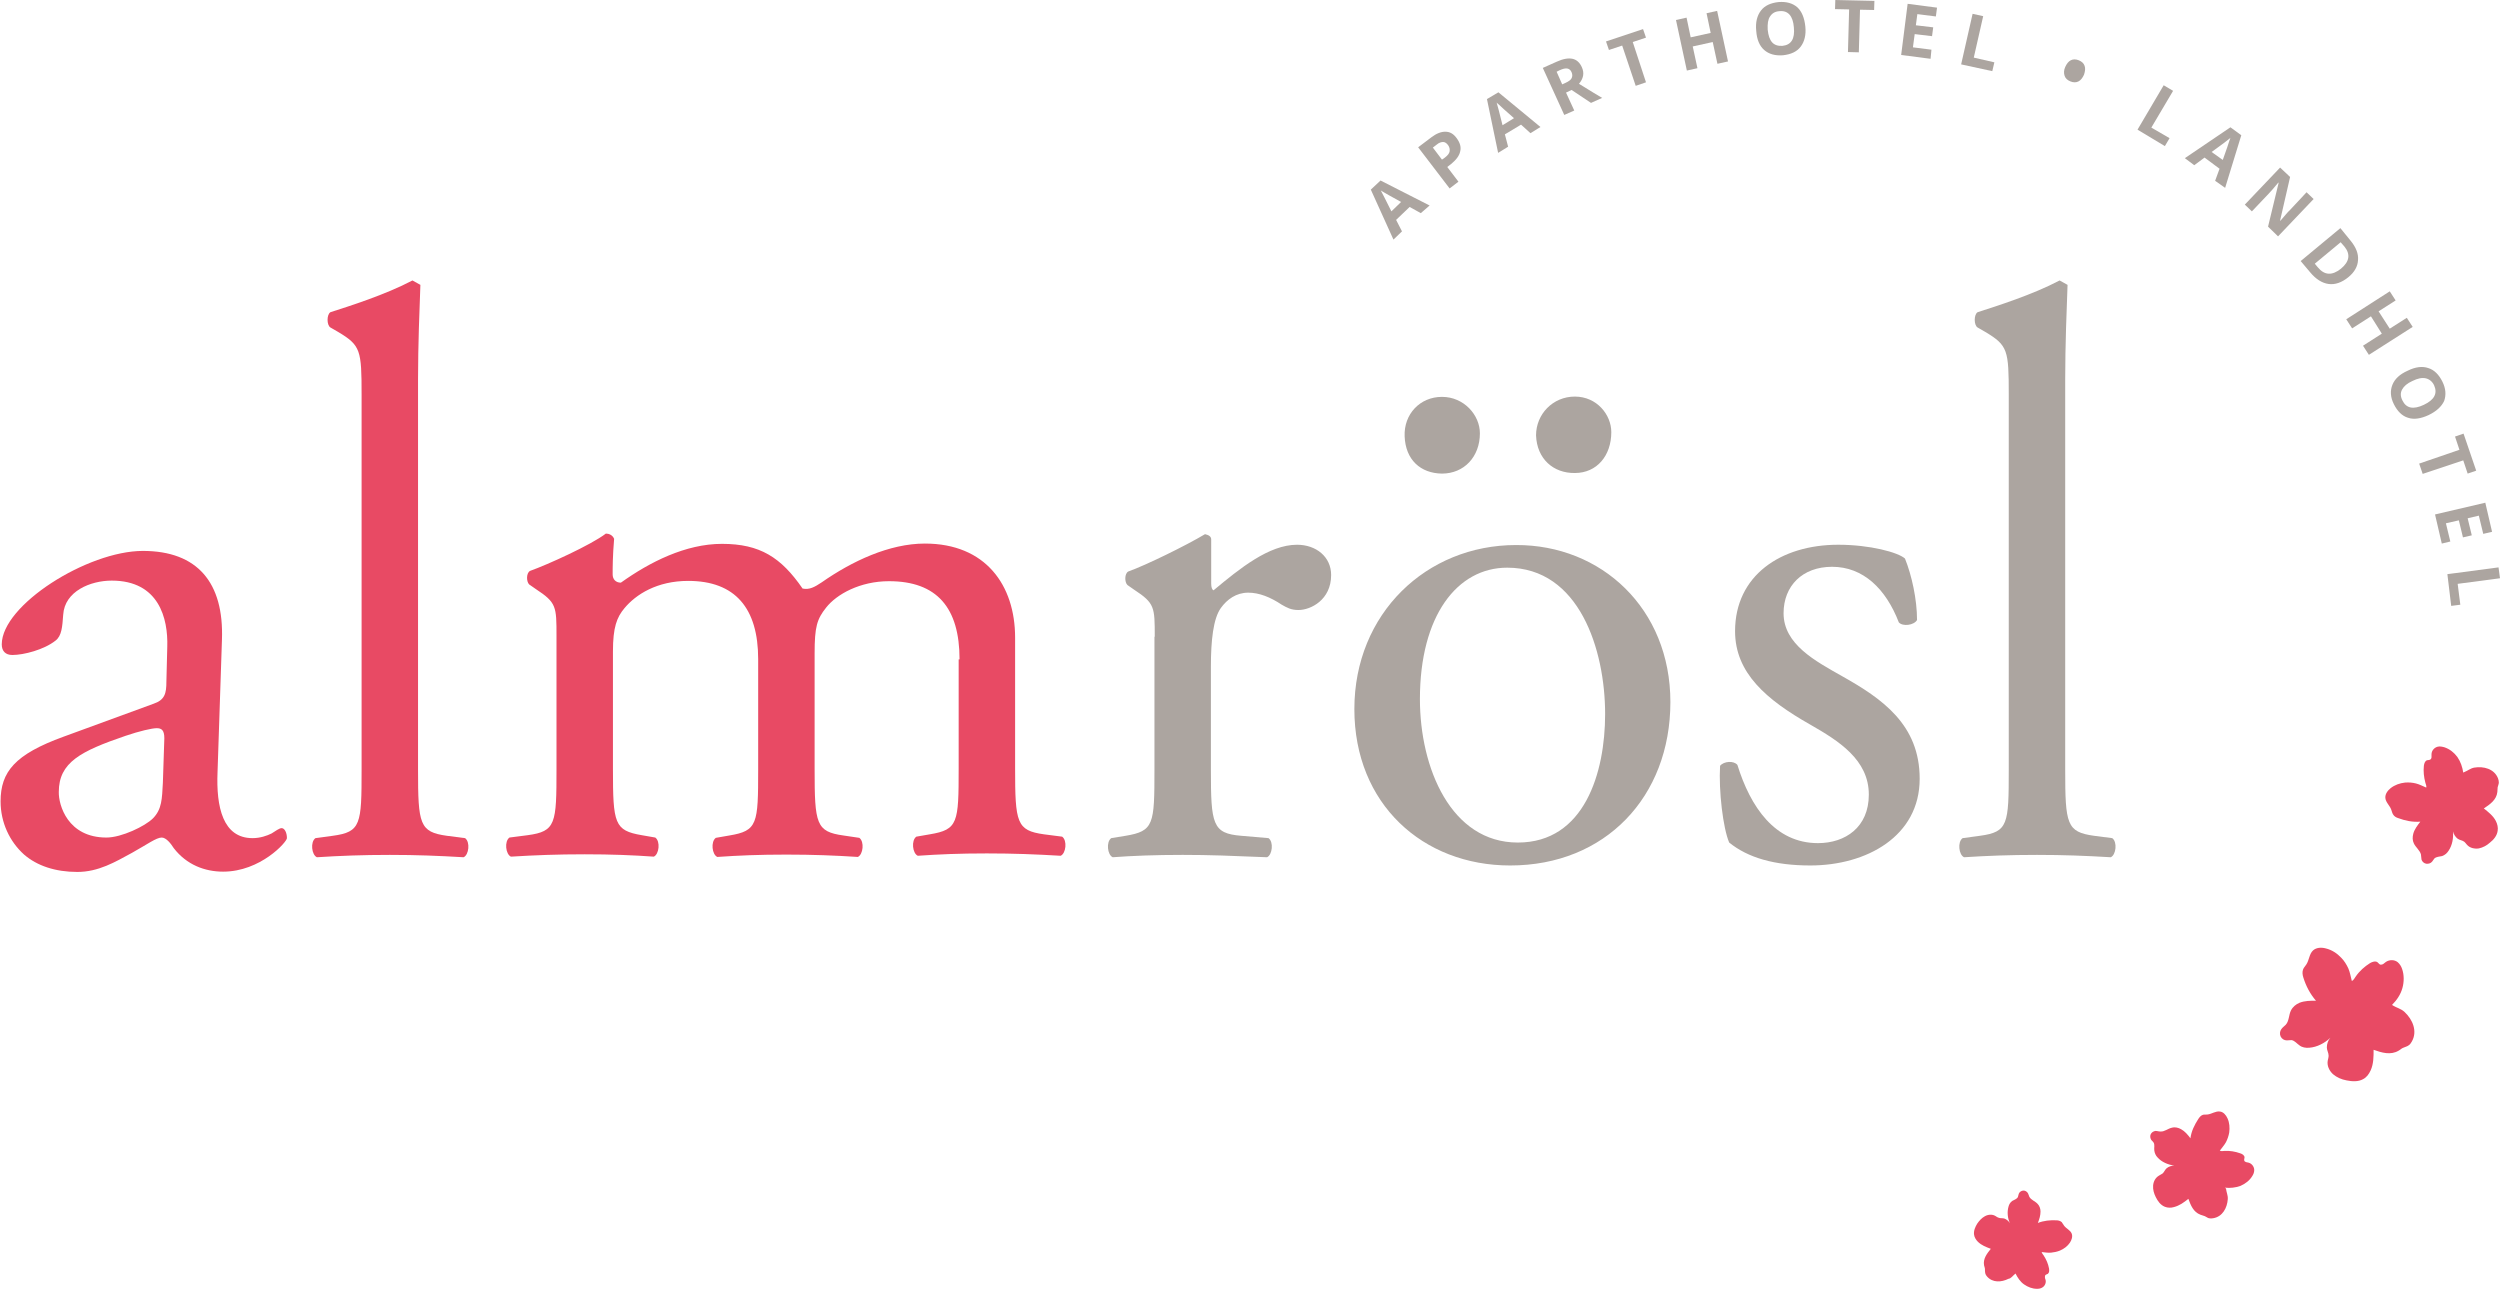
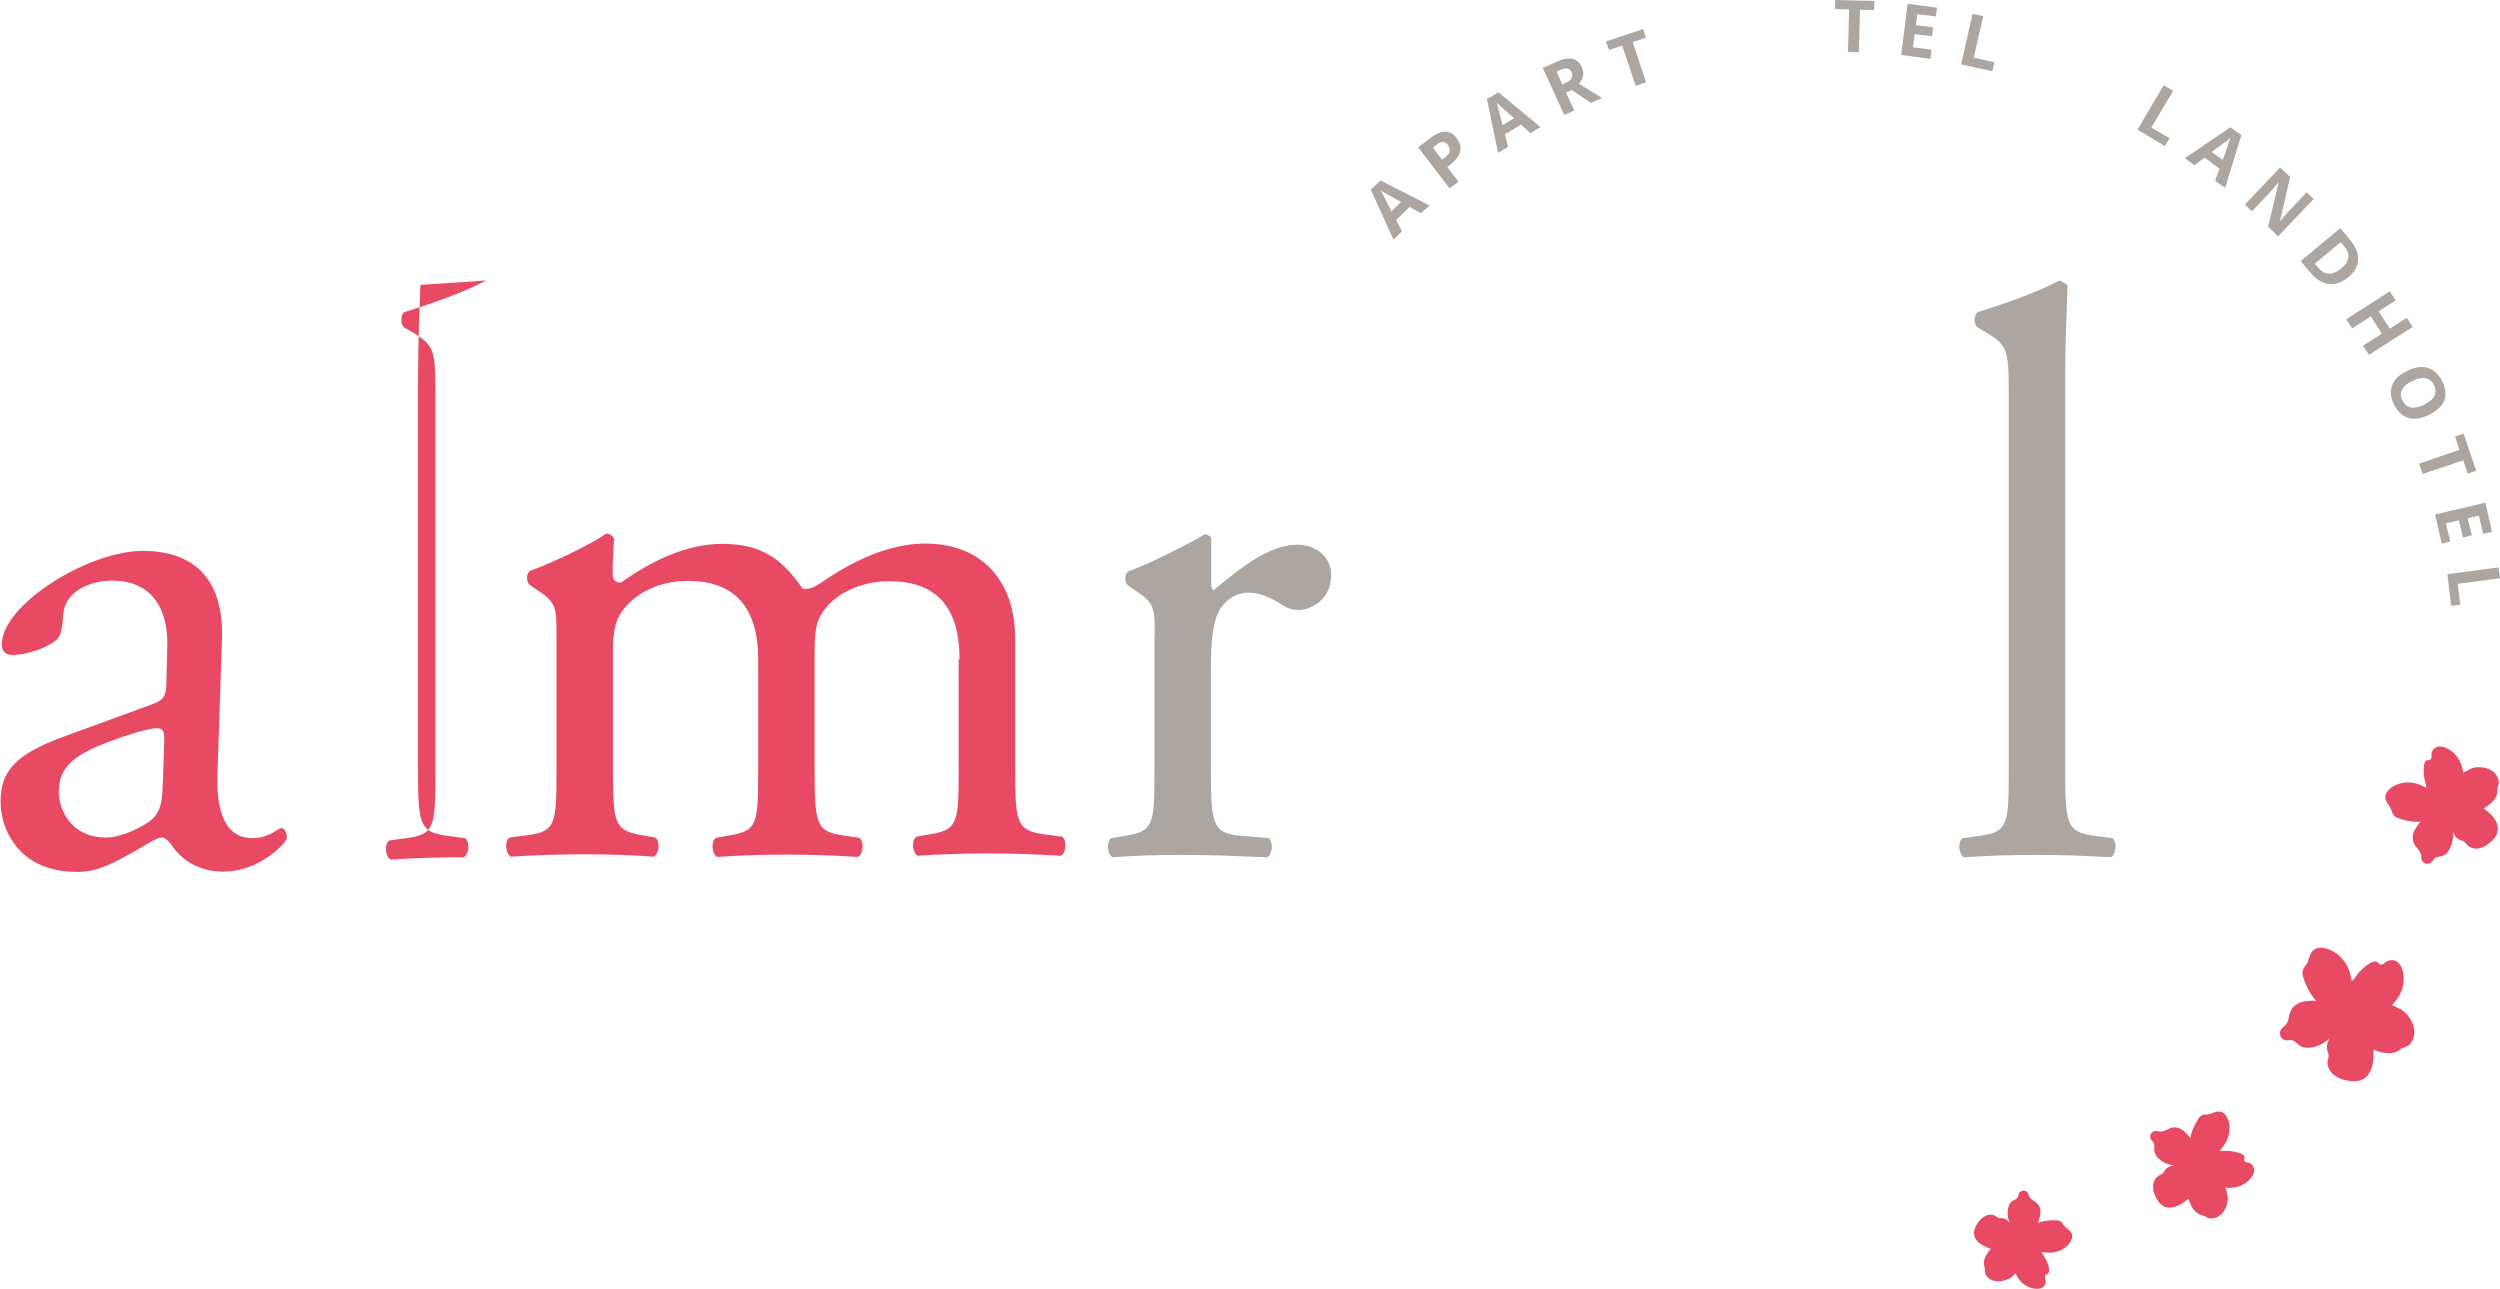
<svg xmlns="http://www.w3.org/2000/svg" version="1.1" id="Ebene_1" x="0px" y="0px" viewBox="0 0 850.4 438.5" style="enable-background:new 0 0 850.4 438.5;" xml:space="preserve">
  <style type="text/css">
	.st0{fill:#ACA5A0;}
	.st1{fill:#E84A64;}
</style>
  <g>
    <g>
      <path class="st0" d="M392.8,216.6c0-10.1,0-11.4-7-16l-2.3-1.6c-1-1-1-3.9,0.3-4.6c5.9-2.1,19.6-8.8,26.1-12.7    c1.3,0.3,2.1,0.8,2.1,1.8v15c0,1.3,0.3,2.1,0.8,2.3c9-7.5,18.9-15.5,28.4-15.5c6.5,0,11.6,4.1,11.6,10.3c0,8.5-7,11.9-11.1,11.9    c-2.6,0-3.9-0.8-5.7-1.8c-3.9-2.6-7.7-4.1-11.4-4.1c-4.1,0-7.2,2.3-9.3,5.2c-2.6,3.6-3.4,11.1-3.4,19.9v35.1    c0,18.6,0.5,21.7,10.3,22.5l9.3,0.8c1.8,1.3,1.3,5.7-0.5,6.5c-12.1-0.5-19.6-0.8-28.7-0.8c-9.3,0-17.1,0.3-23.8,0.8    c-1.8-0.8-2.3-5.2-0.5-6.5l4.9-0.8c9.6-1.6,9.8-3.9,9.8-22.5v-45.2H392.8z" />
    </g>
    <g>
-       <path class="st0" d="M568.2,238.8c0,32.3-22.2,55.6-54.5,55.6c-29.7,0-53-20.9-53-53.2c0-32.5,24.5-55.8,55-55.8    C544.7,185.3,568.2,207,568.2,238.8z M477.8,148.4c-0.3-7.5,5.2-13.4,12.7-13.4s12.9,6.2,12.9,12.4c0,8-5.4,13.7-12.9,13.7    C483.2,161,478.1,156.4,477.8,148.4z M512.7,193.1c-17,0-29.7,16.3-29.7,44.7c0,23.5,10.6,48.8,33.3,48.8    c22.7,0,29.7-23.8,29.7-43.7C546,221,537.2,193.1,512.7,193.1z M522.5,148.1c0-7.2,5.7-13.2,13.2-13.2s12.4,6.2,12.4,12.1    c0,8-4.9,13.9-12.4,13.9C528.4,161,522.8,156.1,522.5,148.1z" />
-     </g>
+       </g>
    <g>
-       <path class="st0" d="M648,190c2.3,5.7,4.1,13.9,4.1,20.9c-1,1.8-4.9,2.3-6.2,0.8c-4.4-11.4-12.1-18.9-22.7-18.9    c-10.1,0-16.5,6.5-16.5,15.8c0,10.6,10.9,16.3,19.9,21.4c13.7,7.7,26.4,16.5,26.4,34.9c0,19.6-18.1,29.5-37.2,29.5    c-12.1,0-21.2-2.6-27.6-7.8c-2.1-4.9-3.6-17.6-3.1-26.1c1.3-1.6,4.7-1.8,5.9-0.3c4.4,14.2,12.7,26.6,27.4,26.6    c9.3,0,17.3-5.4,17.3-16.5c0-11.9-10.3-18.3-19.9-23.8c-15-8.5-25.6-17.6-25.6-31.8c0-18.9,15.5-29.4,35.1-29.4    C636.1,185.3,645.7,187.9,648,190z" />
-     </g>
+       </g>
    <g>
      <path class="st0" d="M703.3,96.9c-0.3,7.8-0.8,20.7-0.8,32v132.9c0,18.6,0.5,21.2,9.8,22.5l6.2,0.8c1.8,1.3,1.3,5.7-0.5,6.5    c-8.5-0.5-16-0.8-25.1-0.8c-9.3,0-17,0.3-24.8,0.8c-1.8-0.8-2.3-5.2-0.5-6.5l5.9-0.8c9.6-1.3,9.8-3.9,9.8-22.5V134.3    c0-15.2-0.3-16.8-8-21.4l-2.6-1.5c-1.3-0.8-1.3-4.4,0-5.2c6.5-2.1,18.6-5.9,27.9-10.8L703.3,96.9z" />
    </g>
    <g>
      <g>
        <path class="st0" d="M483.3,72.5l-3.8-2.1l-4.6,4.4l2,3.9l-2.9,2.8l-7.7-17l3.3-3.1l16.7,8.5L483.3,72.5z M476.6,68.7     c-3.5-1.9-5.4-3-5.9-3.3s-0.8-0.5-1-0.6c0.5,0.9,1.7,3.3,3.6,7.1L476.6,68.7z" />
        <path class="st0" d="M495.5,47c1.1,1.5,1.6,3,1.2,4.5c-0.3,1.5-1.4,2.9-3.1,4.3l-1.3,1l3.8,5l-3,2.3l-10.7-14l4.5-3.4     c1.7-1.3,3.3-1.9,4.7-1.9C493.2,44.8,494.4,45.5,495.5,47z M490.5,54.3l1-0.7c0.9-0.7,1.5-1.4,1.6-2.1s0-1.4-0.5-2.1     c-0.5-0.7-1.1-1.1-1.7-1.1s-1.4,0.2-2.2,0.9l-1.3,1L490.5,54.3z" />
        <path class="st0" d="M520.6,45.3l-3.2-2.9l-5.5,3.3l1.1,4.2l-3.4,2.1l-3.8-18.3l3.9-2.3L524,43.2L520.6,45.3z M515,40.2     c-3-2.6-4.6-4.1-5-4.5c-0.4-0.3-0.7-0.6-0.9-0.8c0.3,1,1,3.6,2,7.7L515,40.2z" />
        <path class="st0" d="M532.7,31.5l2.8,6.1l-3.4,1.5l-7.3-16l4.7-2.1c2.2-1,4-1.3,5.4-1s2.5,1.3,3.2,2.9c0.4,0.9,0.6,1.9,0.4,2.9     c-0.2,1-0.7,1.9-1.4,2.7c4,2.5,6.7,4.1,7.9,4.8l-3.8,1.7l-6.6-4.4L532.7,31.5z M531.4,28.7l1.1-0.5c1.1-0.5,1.8-1,2.1-1.6     s0.3-1.3,0-2c-0.3-0.8-0.9-1.2-1.5-1.3c-0.7-0.1-1.5,0.1-2.6,0.6l-1,0.5L531.4,28.7z" />
        <path class="st0" d="M559.9,28l-3.5,1.2l-4.6-13.7l-4.5,1.5l-1-2.9l12.6-4.2l1,2.9l-4.5,1.5L559.9,28z" />
-         <path class="st0" d="M587.8,20.9l-3.6,0.8l-1.6-7.4l-6.8,1.5l1.6,7.4l-3.6,0.8l-3.7-17.2l3.6-0.8l1.4,6.7l6.8-1.5l-1.4-6.7     l3.6-0.8L587.8,20.9z" />
-         <path class="st0" d="M614.1,9c0.3,2.9-0.3,5.2-1.6,6.9s-3.3,2.6-6,2.9c-2.7,0.2-4.8-0.4-6.4-1.8c-1.6-1.4-2.5-3.6-2.7-6.5     c-0.3-2.9,0.3-5.2,1.6-6.9s3.3-2.6,6-2.9c2.7-0.2,4.8,0.4,6.4,1.8C612.9,3.9,613.8,6.1,614.1,9z M601.3,10.1     c0.2,2,0.7,3.4,1.5,4.3c0.8,0.9,2,1.3,3.5,1.2c3-0.3,4.3-2.4,3.9-6.3c-0.3-3.9-2-5.8-4.9-5.5c-1.5,0.1-2.5,0.7-3.2,1.8     C601.4,6.6,601.2,8.1,601.3,10.1z" />
        <path class="st0" d="M632.3,17.8l-3.7-0.1L629,3.2l-4.8-0.1l0.1-3.1l13.3,0.3l-0.1,3.1l-4.8-0.1L632.3,17.8z" />
        <path class="st0" d="M656.7,20l-10-1.3l2.2-17.4l10,1.3l-0.4,3l-6.3-0.8l-0.5,3.8l5.9,0.7l-0.4,3l-5.9-0.7l-0.6,4.5l6.3,0.8     L656.7,20z" />
        <path class="st0" d="M667.1,21.9L671,4.7l3.6,0.8l-3.2,14.1l7,1.6l-0.7,3L667.1,21.9z" />
-         <path class="st0" d="M702.5,22.8c0.5-1.1,1.1-1.9,1.9-2.3c0.8-0.4,1.7-0.4,2.7,0s1.7,1,2,1.9c0.3,0.8,0.2,1.8-0.2,3     c-0.5,1.1-1.1,1.9-1.9,2.3c-0.8,0.4-1.7,0.4-2.7,0s-1.7-1-2-1.9S702,23.9,702.5,22.8z" />
        <path class="st0" d="M727.1,44.1L736,29l3.2,1.9l-7.4,12.5L738,47l-1.6,2.7L727.1,44.1z" />
        <path class="st0" d="M753.5,61.5l1.5-4.1l-5.1-3.8l-3.5,2.6l-3.2-2.4l15.5-10.5l3.7,2.7l-5.5,17.9L753.5,61.5z M756.1,54.4     c1.3-3.7,2.1-5.9,2.2-6.4c0.2-0.5,0.3-0.9,0.4-1.1c-0.8,0.7-2.9,2.3-6.4,4.8L756.1,54.4z" />
        <path class="st0" d="M774.9,80.4l-3.4-3.3l3.6-14.9l-0.1-0.1c-1.5,1.8-2.6,3.1-3.3,3.8l-5.7,6l-2.4-2.3l12-12.6l3.4,3.2L775.6,75     l0.1,0.1c1.5-1.7,2.5-3,3.2-3.6l5.7-6.1l2.4,2.3L774.9,80.4z" />
        <path class="st0" d="M798.8,94.3c-2.2,1.8-4.5,2.6-6.7,2.3c-2.2-0.3-4.3-1.6-6.3-4l-3.2-3.8l13.5-11.2l3.5,4.3     c1.8,2.2,2.7,4.4,2.5,6.6C802,90.6,800.9,92.6,798.8,94.3z M796.3,91.4c2.9-2.4,3.3-4.9,1.2-7.5l-1.3-1.5l-8.8,7.3l1,1.2     C790.7,93.7,793.3,93.8,796.3,91.4z" />
        <path class="st0" d="M805.8,120.7l-2-3.1l6.4-4.1l-3.7-5.9l-6.4,4.1l-2-3.1l14.8-9.5l2,3.1l-5.8,3.7l3.8,5.9l5.8-3.7l2,3.1     L805.8,120.7z" />
        <path class="st0" d="M826.1,141.2c-2.6,1.2-5,1.6-7,0.9c-2-0.6-3.6-2.2-4.8-4.6c-1.2-2.4-1.3-4.6-0.5-6.6s2.5-3.6,5.2-4.8     c2.6-1.3,5-1.6,7-0.9c2,0.6,3.6,2.2,4.8,4.6c1.2,2.4,1.3,4.6,0.6,6.6C830.5,138.3,828.8,139.9,826.1,141.2z M820.6,129.6     c-1.8,0.8-2.9,1.8-3.5,2.9c-0.6,1.1-0.6,2.3,0.1,3.7c1.3,2.7,3.7,3.2,7.3,1.5s4.7-3.9,3.5-6.6c-0.6-1.3-1.6-2.1-2.8-2.4     C823.9,128.4,822.4,128.7,820.6,129.6z" />
        <path class="st0" d="M824.1,161.2l-1.2-3.5l13.7-4.7l-1.5-4.5l2.9-1l4.3,12.6l-2.9,1l-1.5-4.5L824.1,161.2z" />
        <path class="st0" d="M830.6,184.9l-2.3-9.9l17.1-4l2.3,9.9l-3,0.7l-1.5-6.2l-3.8,0.9l1.4,5.8l-3,0.7l-1.4-5.8l-4.4,1l1.5,6.2     L830.6,184.9z" />
        <path class="st0" d="M832.5,195.3l17.4-2.3l0.5,3.7l-14.4,1.9l0.9,7.1l-3.1,0.4L832.5,195.3z" />
      </g>
    </g>
  </g>
  <g>
    <g>
-       <path class="st1" d="M143,96.9c-0.3,7.8-0.8,20.7-0.8,32v132.9c0,18.6,0.5,21.2,9.8,22.5l6.2,0.8c1.8,1.3,1.3,5.7-0.5,6.5    c-8.5-0.5-16-0.8-25.1-0.8c-9.3,0-17,0.3-24.8,0.8c-1.8-0.8-2.3-5.2-0.5-6.5l5.9-0.8c9.6-1.3,9.8-3.9,9.8-22.5V134.3    c0-15.2-0.3-16.8-8-21.4l-2.6-1.5c-1.3-0.8-1.3-4.4,0-5.2c6.5-2.1,18.6-5.9,27.9-10.8L143,96.9z" />
+       <path class="st1" d="M143,96.9c-0.3,7.8-0.8,20.7-0.8,32v132.9c0,18.6,0.5,21.2,9.8,22.5l6.2,0.8c1.8,1.3,1.3,5.7-0.5,6.5    c-9.3,0-17,0.3-24.8,0.8c-1.8-0.8-2.3-5.2-0.5-6.5l5.9-0.8c9.6-1.3,9.8-3.9,9.8-22.5V134.3    c0-15.2-0.3-16.8-8-21.4l-2.6-1.5c-1.3-0.8-1.3-4.4,0-5.2c6.5-2.1,18.6-5.9,27.9-10.8L143,96.9z" />
    </g>
    <g>
      <path class="st1" d="M326.4,224.3c0-17.6-7.7-26.6-24-26.6c-9.8,0-17.8,4.4-21.4,9c-3.1,3.9-3.9,6.5-3.9,15.5v39.5    c0,18.6,0.5,21.2,9.8,22.5l5.4,0.8c1.8,1.3,1.3,5.7-0.5,6.5c-7.7-0.5-15.2-0.8-24.3-0.8c-9.3,0-16.3,0.3-23.5,0.8    c-1.8-0.8-2.3-5.2-0.5-6.5l4.6-0.8c9.6-1.6,9.8-3.9,9.8-22.5v-37.5c0-17.3-7.8-26.6-23.8-26.6c-10.6,0-17.8,4.6-21.7,9.3    c-2.6,3.1-3.9,6.5-3.9,14.7v40c0,18.6,0.5,20.9,9.8,22.5l4.6,0.8c1.8,1.3,1.3,5.7-0.5,6.5c-7-0.5-14.5-0.8-23.5-0.8    c-9.3,0-17,0.3-25.1,0.8c-1.8-0.8-2.3-5.2-0.5-6.5l6.2-0.8c9.6-1.3,9.8-3.9,9.8-22.5v-45.2c0-10.1,0-11.4-7-16l-2.3-1.6    c-1-1-1-3.9,0.3-4.6c5.9-2.1,20.7-8.8,25.8-12.7c1,0,2.3,0.5,2.8,1.8c-0.5,5.9-0.5,9.8-0.5,12.1c0,1.6,1,2.8,2.8,2.8    c9.8-7,22-13.2,34.4-13.2c12.9,0,20.1,4.6,27.4,15.2c2.3,0.5,4.1-0.5,6.5-2.1c10.3-7.2,23-13.2,35.1-13.2    c20.7,0,30.7,14.2,30.7,32v44.4c0,18.6,0.5,21.2,9.8,22.5l6.2,0.8c1.8,1.3,1.3,5.7-0.5,6.5c-8.5-0.5-16-0.8-25.1-0.8    c-9.3,0-16.3,0.3-23.5,0.8c-1.8-0.8-2.3-5.2-0.5-6.5l4.6-0.8c9.6-1.6,9.8-3.9,9.8-22.5v-37H326.4z" />
    </g>
    <g>
      <path class="st1" d="M52.2,239.4c3.9-1.3,4.4-3.6,4.4-7.5l0.3-11.9c0.3-9.6-2.8-22.5-18.9-22.5c-7.2,0-16,3.6-16.5,11.6    c-0.3,4.1-0.5,7.2-2.6,8.8c-3.9,3.1-10.8,4.9-14.7,4.9c-2.3,0-3.6-1.3-3.6-3.6c0-13.4,29.2-31.8,48-31.8    c18.6,0,27.6,10.8,26.9,30.2l-1.5,45c-0.5,11.9,1.8,22.5,11.9,22.5c2.6,0,4.9-0.8,6.5-1.6c1.3-0.8,2.6-1.8,3.4-1.8    c1,0,1.8,1.5,1.8,3.4c0,1.3-9,11.4-21.7,11.4c-6.2,0-12.4-2.3-16.8-8c-1-1.6-2.6-3.6-4.1-3.6c-1.8,0-4.9,2.3-10.1,5.2    c-5.7,3.1-11.4,6.5-18.6,6.5c-7.5,0-13.7-2.1-18.1-5.9c-4.9-4.4-8-10.9-8-18.1c0-10.1,4.9-16,21.4-22L52.2,239.4z M36.2,284.9    c5.2,0,13.2-3.9,15.8-6.5c3.1-3.1,3.1-6.7,3.4-12.1l0.5-15.2c0-2.8-1-3.4-2.6-3.4s-5.9,1-10.6,2.6c-15.2,5.2-22.7,9-22.7,19.1    C19.9,273.8,23,284.9,36.2,284.9z" />
    </g>
    <g>
      <g>
        <g>
          <path class="st1" d="M837.9,262.8c-0.3-1.9-0.9-3.7-2-5.3c-1.1-1.5-2.6-2.7-4.4-3.3c-0.7-0.2-1.6-0.4-2.3-0.2      c-1.2,0.3-2.1,1.4-2.1,2.6c0,0.3,0,0.7,0,1s-0.2,0.7-0.5,0.8c-0.3,0.2-0.7,0.1-1,0.2c-0.7,0.2-1,1.1-1.1,1.9      c-0.2,1.9,0,3.8,0.5,5.7c0.1,0.5,0.5,1.2,0.3,1.7c-1.2-0.5-2.3-1.1-3.5-1.4s-2.4-0.4-3.7-0.3c-1.8,0.2-3.5,0.8-4.9,1.9      c-1,0.8-1.9,2-1.8,3.3c0.1,1.5,1.5,2.6,2,4c0.2,0.5,0.3,1.1,0.6,1.6c0.4,0.7,1.1,1.1,1.8,1.3c2.4,0.9,4.9,1.4,7.5,1.2      c-1,1.3-2,2.6-2.4,4.1c-0.3,1.1-0.3,2.3,0.2,3.3c0.6,1.3,2,2.3,2.4,3.7c0.1,0.6,0.1,1.2,0.2,1.8c0.2,0.7,0.9,1.3,1.6,1.4      c0.7,0.1,1.5-0.1,2-0.7c0.3-0.3,0.5-0.8,0.8-1.1c0.7-0.6,1.7-0.6,2.6-0.8c0.9-0.3,1.7-1,2.2-1.8c1.3-1.9,1.7-4.4,1.5-6.6      c0.2,0.9,0.8,1.9,1.6,2.5c0.7,0.5,1.5,0.5,2.2,1c0.4,0.3,0.7,0.8,1,1.1c1,1.1,2.6,1.4,4,1.2c1.4-0.3,2.7-1,3.8-2      c1.3-1,2.4-2.4,2.6-4c0.2-1.1-0.1-2.3-0.6-3.3c-0.9-1.8-2.6-3.1-4.1-4.3c2.1-1.4,4.3-2.9,4.6-5.6c0.1-0.6,0-1.1,0.1-1.6      s0.4-1.1,0.4-1.6s-0.1-1-0.3-1.5c-1.3-3.2-4.9-4.1-8-3.6c-1.3,0.2-2.3,1.1-3.6,1.6L837.9,262.8z" />
        </g>
      </g>
    </g>
    <g>
      <g>
        <g>
          <path class="st1" d="M756.8,404c1.8,0.2,3.6,0,5.3-0.6c1.6-0.7,3.1-1.8,4-3.3c0.4-0.6,0.7-1.3,0.7-2.1c0-1.1-0.8-2.2-1.9-2.5      c-0.3-0.1-0.6-0.1-0.9-0.2s-0.6-0.3-0.6-0.6c-0.1-0.3,0.1-0.6,0.1-1c0-0.7-0.8-1.2-1.5-1.4c-1.7-0.6-3.5-0.9-5.3-0.8      c-0.4,0-1.2,0.2-1.6-0.1c0.7-1,1.5-1.8,2.1-2.9c0.5-1,0.9-2.1,1.1-3.3c0.2-1.6,0.1-3.3-0.6-4.8c-0.5-1.1-1.4-2.2-2.6-2.3      c-1.4-0.2-2.7,0.8-4.1,1c-0.5,0.1-1.1,0-1.6,0.1c-0.7,0.2-1.2,0.8-1.6,1.4c-1.3,2-2.4,4.2-2.7,6.6c-0.9-1.2-1.9-2.4-3.2-3.1      c-0.9-0.5-2-0.8-3.1-0.5c-1.4,0.3-2.5,1.4-3.9,1.3c-0.6,0-1.1-0.2-1.7-0.2c-0.7,0.1-1.3,0.5-1.6,1.1s-0.2,1.4,0.2,2      c0.3,0.3,0.6,0.6,0.8,0.9c0.4,0.8,0.1,1.7,0.2,2.6c0.1,0.9,0.5,1.8,1.1,2.4c1.4,1.6,3.6,2.5,5.7,2.8c-0.9,0-1.9,0.3-2.6,0.9      c-0.6,0.5-0.8,1.3-1.4,1.8c-0.4,0.3-0.8,0.4-1.2,0.7c-1.2,0.7-1.9,2-2,3.4s0.3,2.7,0.9,3.9c0.7,1.4,1.6,2.7,3.1,3.3      c1,0.4,2.1,0.4,3.1,0.1c1.9-0.5,3.4-1.6,4.9-2.8c0.8,2.2,1.7,4.5,4.1,5.4c0.5,0.2,1,0.3,1.5,0.5s0.9,0.6,1.4,0.7s0.9,0.1,1.4,0      c3.2-0.5,4.8-3.5,5-6.5c0.1-1.3-0.5-2.4-0.6-3.6L756.8,404z" />
          <path class="st1" d="M685.6,433.2c0.7,1.4,1.6,2.8,2.9,3.7c1.3,0.9,2.8,1.5,4.4,1.5c0.7,0,1.3-0.1,1.9-0.5      c0.8-0.5,1.3-1.6,1-2.6c-0.1-0.3-0.2-0.5-0.2-0.8s0-0.6,0.2-0.8c0.2-0.2,0.5-0.2,0.8-0.4c0.5-0.4,0.5-1.1,0.4-1.8      c-0.3-1.6-0.9-3-1.8-4.4c-0.2-0.3-0.7-0.9-0.7-1.2c1.1,0.1,2.1,0.3,3.2,0.2c1-0.1,2-0.3,3-0.7c1.4-0.6,2.6-1.5,3.4-2.7      c0.6-0.9,1-2.1,0.6-3.1c-0.5-1.2-1.9-1.7-2.6-2.7c-0.3-0.4-0.5-0.8-0.8-1.2c-0.5-0.4-1.1-0.6-1.8-0.6c-2.1-0.1-4.3,0.1-6.3,0.9      c0.5-1.3,0.9-2.5,0.9-3.9c0-0.9-0.3-1.9-1-2.6c-0.8-0.9-2.2-1.3-2.8-2.4c-0.2-0.4-0.3-1-0.6-1.4c-0.4-0.5-1-0.8-1.6-0.7      c-0.6,0.1-1.2,0.5-1.4,1.1c-0.1,0.3-0.2,0.7-0.3,1.1c-0.4,0.7-1.2,0.9-1.9,1.3c-0.7,0.5-1.1,1.2-1.3,2c-0.5,1.8-0.3,3.9,0.5,5.6      c-0.4-0.7-1.1-1.3-1.9-1.6c-0.6-0.2-1.4,0-2-0.3c-0.4-0.1-0.7-0.4-1.1-0.6c-1-0.6-2.4-0.5-3.5,0.1s-1.9,1.5-2.6,2.5      c-0.7,1.1-1.3,2.5-1.1,3.8c0.1,0.9,0.7,1.8,1.3,2.4c1.2,1.2,2.8,1.8,4.4,2.4c-1.3,1.6-2.7,3.4-2.3,5.6c0.1,0.5,0.3,0.9,0.3,1.3      c0,0.5,0,0.9,0.1,1.4c0.1,0.4,0.3,0.8,0.6,1.1c1.9,2.2,4.9,2,7.3,0.8C684.1,434.9,684.6,434,685.6,433.2L685.6,433.2z" />
        </g>
      </g>
    </g>
    <g>
      <g>
        <g>
          <path class="st1" d="M813.7,341.8c1.6-1.6,2.9-3.5,3.5-5.7c0.6-2.1,0.6-4.5-0.1-6.5c-0.3-0.9-0.8-1.7-1.5-2.3      c-1.1-0.9-2.8-0.9-4-0.1c-0.3,0.2-0.6,0.5-0.9,0.7c-0.3,0.2-0.8,0.3-1.1,0.2c-0.4-0.2-0.6-0.6-0.9-0.8c-0.7-0.5-1.8-0.1-2.5,0.3      c-1.9,1.2-3.6,2.7-4.9,4.6c-0.3,0.5-0.8,1.3-1.3,1.5c-0.4-1.5-0.6-2.9-1.2-4.3c-0.6-1.3-1.4-2.6-2.4-3.6      c-1.4-1.5-3.2-2.7-5.3-3.2c-1.5-0.4-3.2-0.3-4.3,0.7c-1.3,1.2-1.3,3.3-2.3,4.8c-0.4,0.6-0.9,1.1-1.1,1.7      c-0.3,0.8-0.2,1.8,0.1,2.7c0.9,2.9,2.3,5.6,4.3,7.9c-1.9,0-3.8,0-5.6,0.7c-1.2,0.5-2.3,1.4-2.9,2.6c-0.8,1.6-0.6,3.6-1.8,4.9      c-0.5,0.5-1.1,0.9-1.5,1.5c-0.5,0.7-0.6,1.7-0.2,2.5s1.2,1.3,2.1,1.3c0.5,0,1.1-0.1,1.6-0.1c1.1,0.2,1.8,1.2,2.7,1.8      c0.9,0.7,2.1,0.9,3.3,0.8c2.7-0.2,5.3-1.6,7.2-3.4c-0.8,0.9-1.2,2.1-1.2,3.3c0,1,0.6,1.8,0.6,2.8c0,0.6-0.2,1.2-0.3,1.7      c-0.3,1.7,0.5,3.4,1.8,4.6c1.3,1.1,2.9,1.8,4.6,2.1c1.9,0.4,4,0.5,5.6-0.4c1.2-0.6,2-1.7,2.6-3c1-2.2,1-4.6,1-7      c2.8,1,5.8,1.9,8.5,0.3c0.6-0.3,1-0.8,1.6-1c0.6-0.3,1.3-0.4,1.8-0.8c0.5-0.3,0.8-0.8,1.1-1.3c2-3.5,0.3-7.5-2.5-10.1      c-1.2-1.1-2.7-1.4-4-2.2L813.7,341.8z" />
        </g>
      </g>
    </g>
  </g>
</svg>